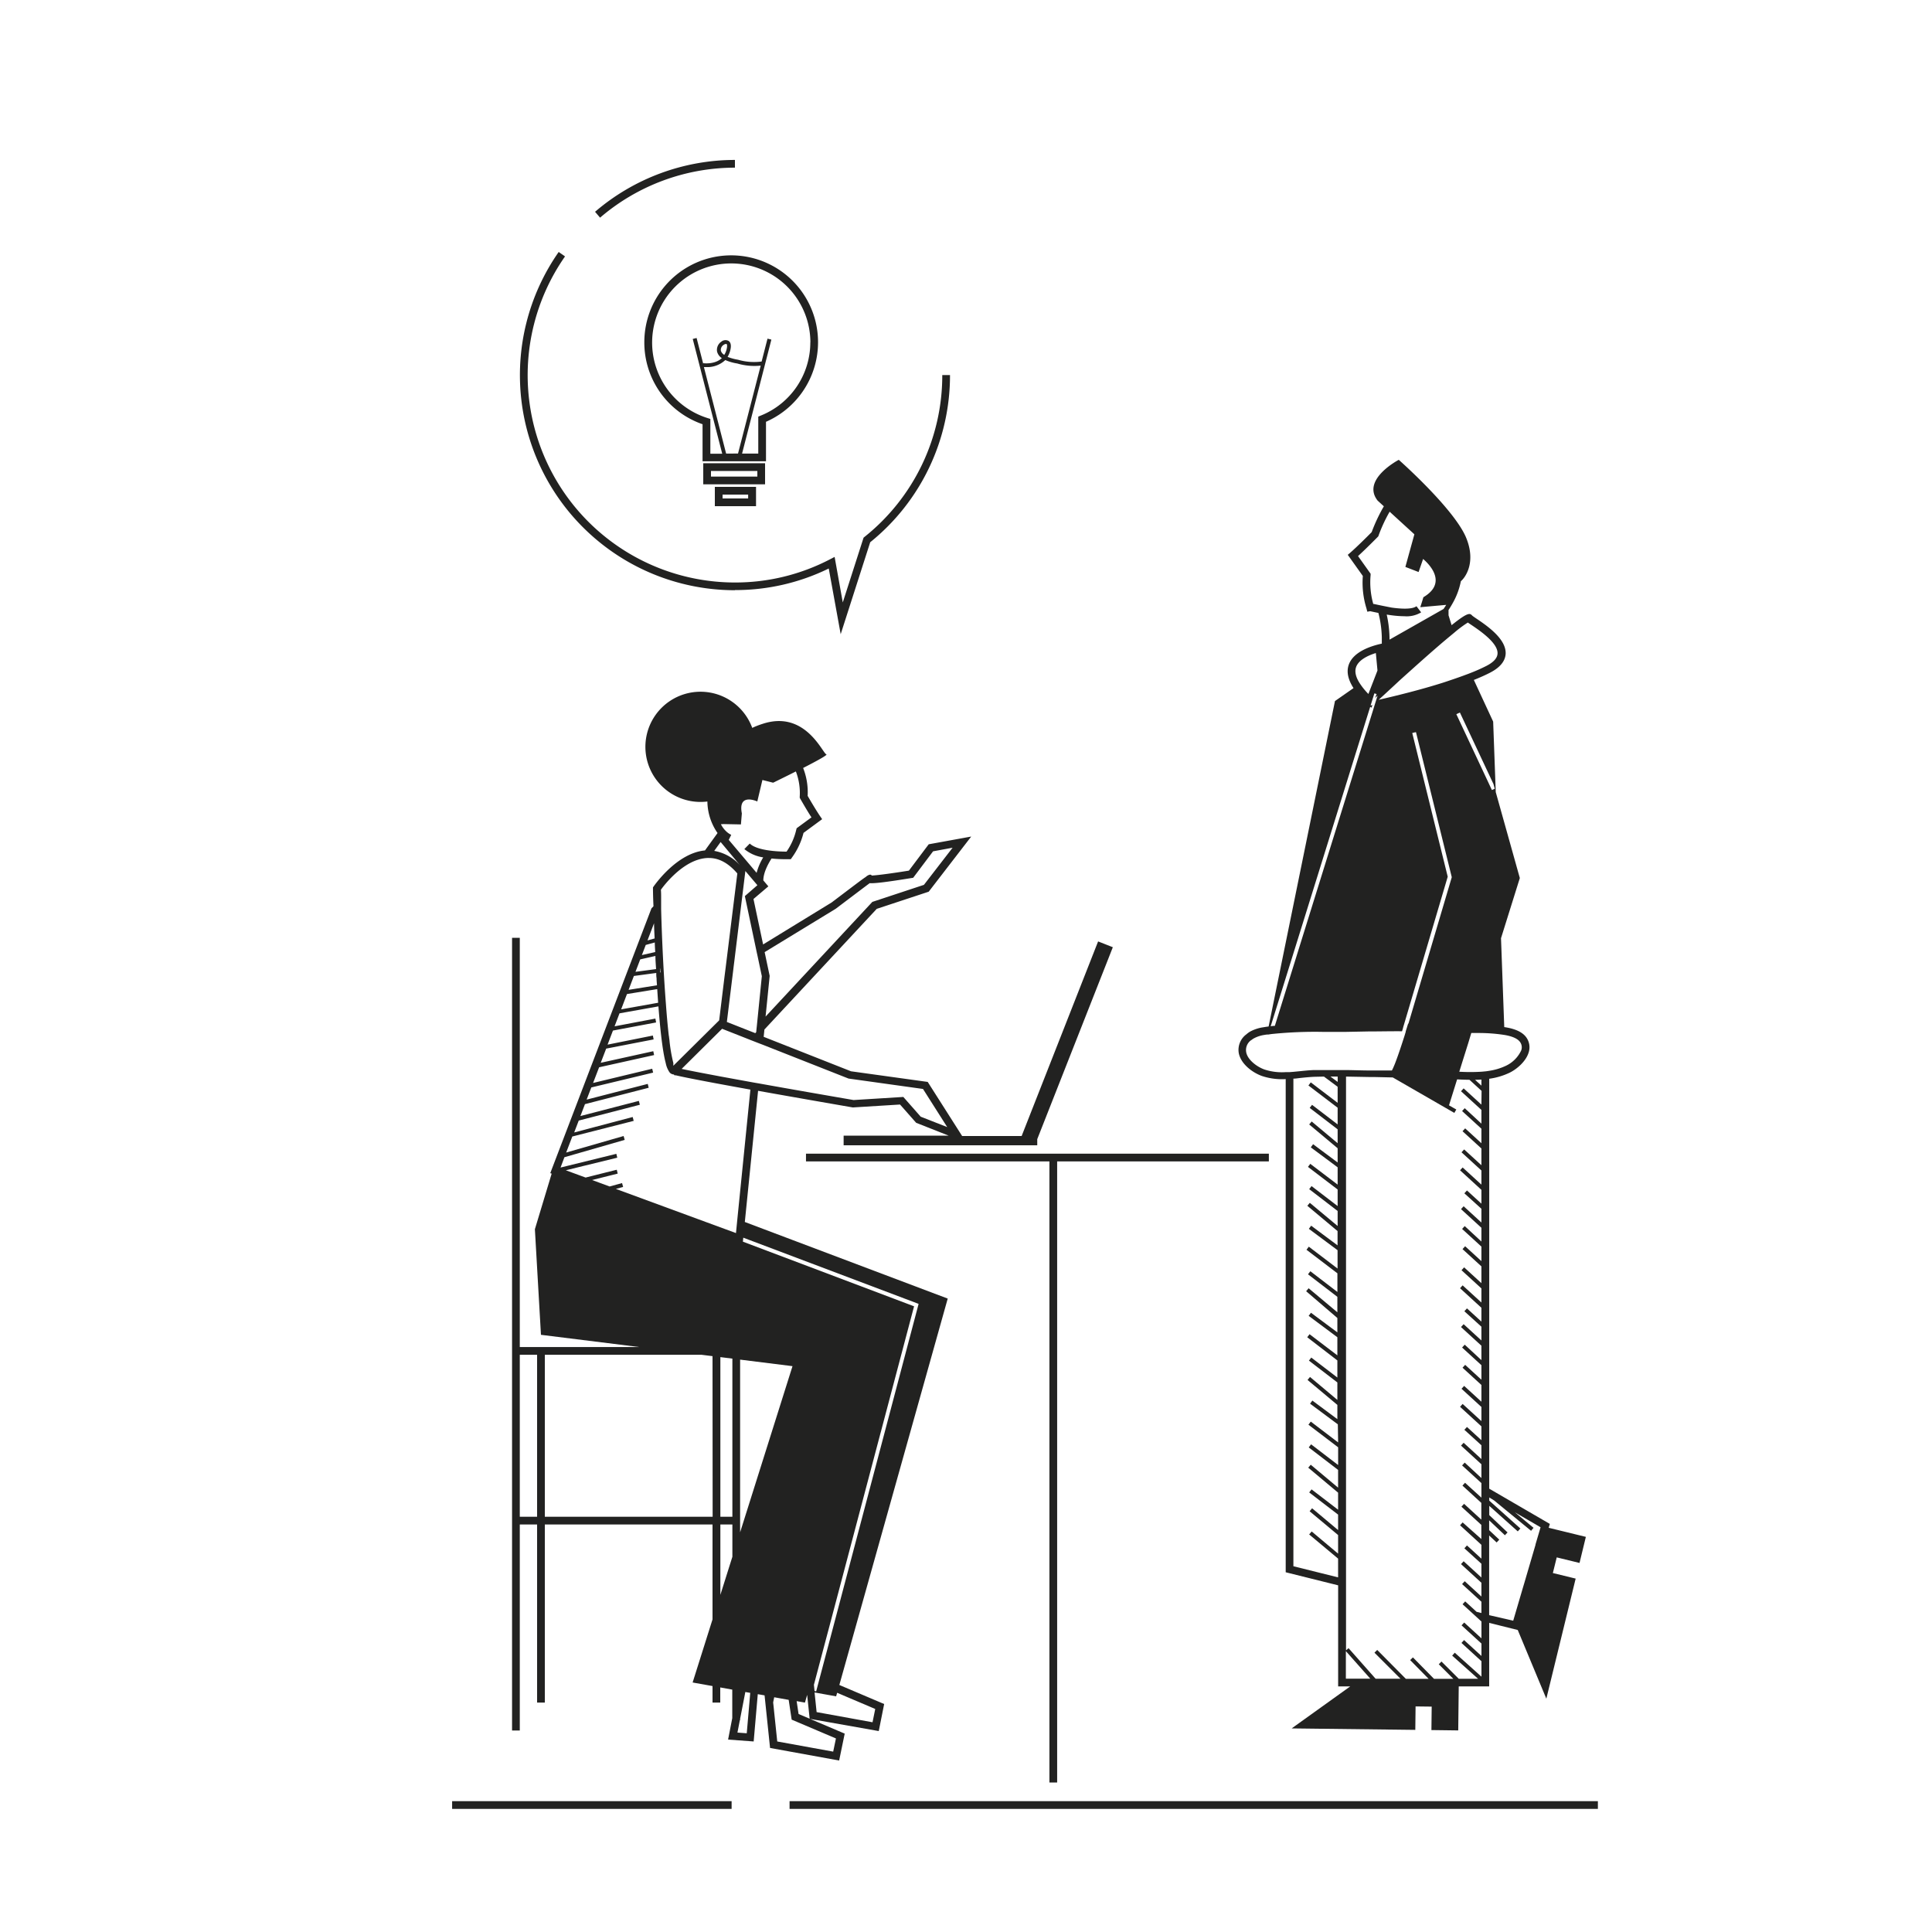
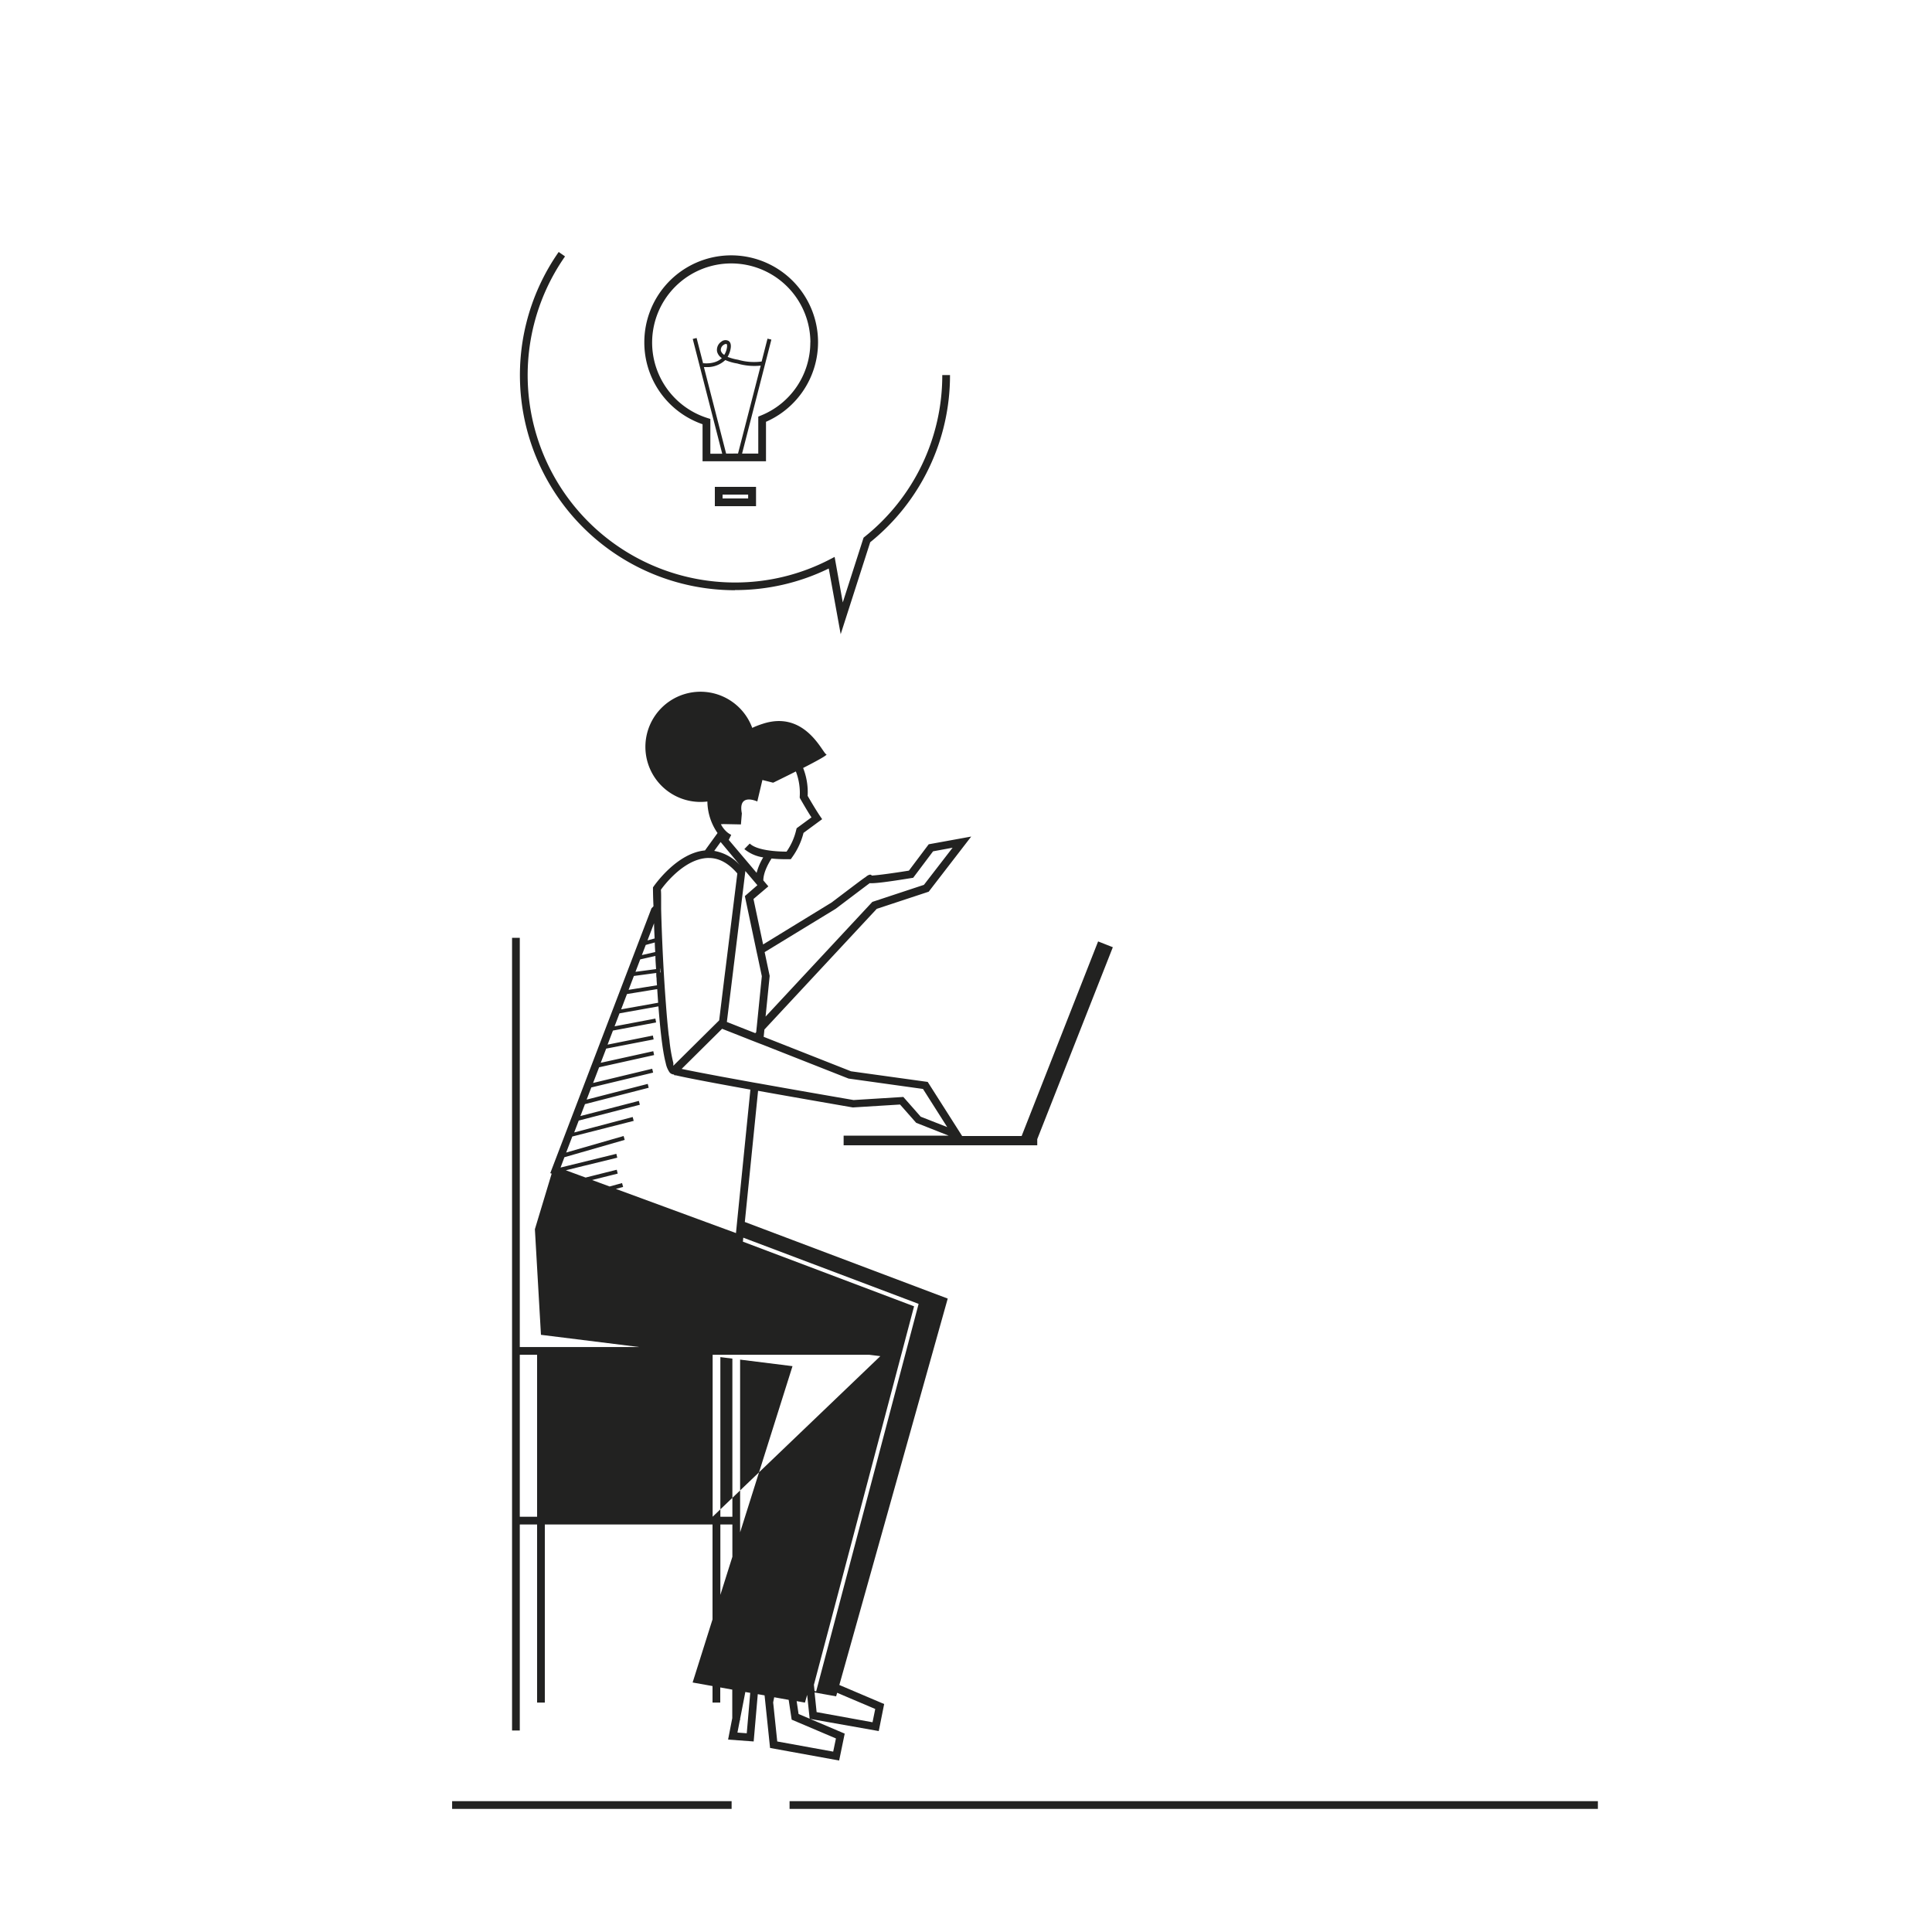
<svg xmlns="http://www.w3.org/2000/svg" viewBox="0 0 500 500">
  <title>Mesa de trabajo 47</title>
  <g id="Capa_2" data-name="Capa 2">
    <rect x="204.34" y="466.14" width="209.19" height="2" fill="#222221" />
    <rect x="117.01" y="466.14" width="72.33" height="2" fill="#222221" />
-     <path d="M326.63,278.48a16.45,16.45,0,0,0,6.11.79V406.9l13.57,3.38v26.16h3.13l-15.16,10.87,32,.38.07-6.07,4.17.05-.07,6.07,6.94.09.13-11.39h7.88V420l7.39,1.84,7.4,17.78,7.59-31.08-5.9-1.44,1-4.05,5.9,1.44,1.64-6.75-9.62-2.35.3-1-15.69-9.12V279.18a17.75,17.75,0,0,0,5.18-1.52c1.9-.9,4.28-2.92,5-5.21a4.34,4.34,0,0,0-.29-3.5c-1-1.89-3.36-2.75-6-3.14l-.84-23,4.87-15.57L387.1,205h0l-.67-18.25-5-10.78c1.56-.62,3-1.26,4.23-1.9,2.53-1.31,3.86-2.93,4-4.81.23-3.92-4.91-7.38-7.67-9.24-.44-.3-.93-.63-1-.73-.53-.53-.91-.92-4.38,1.76l-.94.74-.79-2.56v-1.36c.37-.56.7-1.11,1-1.64a18.73,18.73,0,0,0,2.19-5.81c1.18-1,4.09-5,1.23-11.58C375.91,131.28,362,119,362,119s-9.78,5.1-5.46,10.57l1.6,1.46a43,43,0,0,0-3.15,6.68c-3.68,3.72-5.48,5.27-5.49,5.28l-.7.6,3.9,5.47a22.42,22.42,0,0,0,.93,8.36l.23.89.75-.13.55.12,1.57.33a27.91,27.91,0,0,1,.88,6.27v.82c0,.27,0,.56,0,.85-2.85.61-7.42,2.11-8.57,5.51-.6,1.78-.18,3.79,1.25,6l-4.8,3.35-17.17,84.22c-.47.06-.93.13-1.39.21a10.4,10.4,0,0,0-3.34,1.08,5.83,5.83,0,0,0-1,.72,5,5,0,0,0-2,4.87C321.12,275.33,324.09,277.58,326.63,278.48Zm19.68,94.82-7.08-5.39-.61.8,7.69,5.85v4.59l-7-5.36-.61.8,7.6,5.82V385l-7.08-5.93-.65.76,7.73,6.47v4.41l-6.87-5.26-.61.79,7.48,5.74v4l-6.73-5.64-.64.77,7.37,6.16v4.81l-6.84-5.74-.65.77,7.49,6.26v4.85l-11.57-2.88V279.15c.62,0,1.24-.12,1.85-.18,1.24-.13,2.53-.26,3.76-.3l2.3-.05,3.54,2.64v4.15l-6.95-5.29-.61.8,7.56,5.76V291l-6.62-5.07-.61.79,7.23,5.55v3.59l-6.72-5.62-.64.77,7.36,6.16v3.68l-6.35-4.73-.6.81,6.95,5.17v4.48l-7.08-5.38-.6.79,7.68,5.85v4.29l-6.75-5.17-.61.79,7.36,5.65v3.89l-7.2-6-.64.77,7.82,6.54,0,0v3.7l-6.83-5.09-.6.81,7.43,5.53v4.75l-7.44-5.66-.6.8,8,6.09,0-.05v4.88l-7-5.36-.61.79,7.6,5.83v4l-7.44-6.22-.64.77,8.08,6.93v3.72l-6.83-5.08-.6.8,7.43,5.54v4.69l-7.2-5.48-.6.79,7.8,6v4.43l-6.75-5.17-.61.79,7.36,5.65v4.52l-7.08-5.94-.64.77,7.72,6.46v3.69l-6.47-4.81-.6.8,7.19,5.35Zm-2-94.69h1.88V280Zm4,155.83v-7.13l6.32,7.13Zm35.08-148.56-4.6-4.21-.68.74,5.28,4.83v3.56l-4.32-4-.68.74,5,4.57v3.76l-4.21-3.85-.68.74,4.89,4.47v4.33l-4.47-4.09-.68.74,5.15,4.71v3.66l-4.86-4.44-.67.73,5.53,5.06v3.58l-3.74-3.42-.67.74,4.41,4v3.56l-4.6-4.21-.68.74,5.28,4.83v3.56l-4.32-4-.68.74,5,4.57v3.76l-4.21-3.85-.68.74,4.89,4.47v4.34l-4.47-4.09-.68.74,5.15,4.71v3.65l-4.86-4.44-.67.74,5.53,5.06v3.58l-3.74-3.42-.67.74,4.41,4v3.56l-4.6-4.21-.68.74,5.28,4.83V352l-4.32-4-.68.74,5,4.57v3.76l-4.21-3.85-.68.74,4.89,4.47v4.33l-4.47-4.09-.68.74,5.15,4.71v3.66l-4.86-4.44-.67.74,5.53,5.06v3.58l-3.74-3.42-.67.73,4.41,4v3.57l-4.6-4.21-.68.73,5.28,4.83v3.57l-4.32-4-.68.73,5,4.57v3.77l-3-2.72h0l-1.23-1.13-.34.36-.34.37,4.89,4.48v4.33l-4.47-4.09-.68.74,5.15,4.71v3.66L378.53,394l-.67.74,5.53,5.06v3.58l-3.74-3.42-.67.74,4.41,4v3.56l-4.6-4.21-.68.74,5.28,4.83v3.56l-2.65-2.43-1.09-1-.58-.53-.49.53-.19.21.86.79,4.14,3.78v2.92l-1.25-.31h0l-2.95-2.7-.68.74,1.59,1.45,1.54,1.41,1.56,1.43.2.18V424l-4.47-4.09-.68.73,5.15,4.71v3.21l-4.5-4.11-.67.74,5.17,4.73v4l-6.91-6.2-.67.75,6.71,6h-5L373.05,430l-.7.71,3.77,3.77h-5l-5.46-5.55-.71.7,4.77,4.85h-5.89L356.42,427l-.71.71,6.73,6.74H356l-7-7.91-.65.58V278.62l6,.11,1.25,0,4.85.11,15.93,9.18.51-.88L375,286.06l2.1-6.72c1.06.06,2.13.1,3.2.11l3.13,2.87Zm0-4.92-1.65-1.51q.83,0,1.65-.06Zm3.28,107.35h0l9.57,7.86.64-.77-4.81-4,6.43,3.74.2.12-1.31,4.44,0,.1-2.9,9.89-.3,1-2.57,8.75L385.39,418V397.38l1.94,1.81.68-.73L385.39,396v-2.54l4.08,3.86.68-.73-4.73-4.48,0,0v-2.4l7.38,6.61.67-.75-8.05-7.21v-.82Zm2.72-120.46c1.92.33,3.54.94,4.15,2.06a2.31,2.31,0,0,1,.15,1.93,8.23,8.23,0,0,1-4,4,15.36,15.36,0,0,1-4.32,1.29c-.33.06-.67.11-1,.14s-.67.07-1,.09a47.3,47.3,0,0,1-5.71,0l.53-1.7,1.82-5.8.3-1,.3-1,.16-.52h0l2.12,0A43.58,43.58,0,0,1,389.39,267.85Zm-2.88-64.94.33,1.21-.74.34-9.2-19.63.92-.43Zm-30.92-46.6-.19,0a20.68,20.68,0,0,1-.69-7.49l0-.34-3.25-4.57c.86-.78,2.52-2.35,5.08-4.94l.16-.16.07-.2a38.81,38.81,0,0,1,2.87-6.18l3.85,3.52,2.55,2.33-1.33,4.81-1,3.63,1.74.67,1.68.65,1.17-3.38c1.48,1.26,6.46,6.14.07,9.9l-.3,1-.5,1.58,6.71-.6c-.19.3-.38.6-.59.91l-.1.15h0l-13.44,7.63-.54.31a30,30,0,0,0-.73-6.49c.44.07.87.14,1.3.19a25.45,25.45,0,0,0,3.27.24,7.26,7.26,0,0,0,4.34-1l-.61-.8-.6-.79c-.67.52-2.36.91-6.39.36C358.92,157,357.39,156.71,355.59,156.31Zm5.07,21.24L362,176.3c.83-.76,1.66-1.5,2.47-2.23h0l1.35-1.21c2.82-2.53,5.46-4.85,7.7-6.76l1.19-1,1.11-.92.34-.28.23-.19a30,30,0,0,1,3.49-2.6c.22.16.5.35.88.6,2.08,1.41,7,4.69,6.8,7.47-.07,1.13-1,2.19-2.89,3.16a44.34,44.34,0,0,1-4.17,1.85c-.34.14-.69.27-1.05.4-1.8.68-3.75,1.34-5.74,2-6.24,2-12.93,3.6-16.91,4.52Zm-9.72-4.86c.6-1.8,2.89-3,5.13-3.68l.42,4.51v0l-.09.24-2.26,5.84a17.5,17.5,0,0,1-2.21-2.72C350.88,175.28,350.55,173.85,350.94,172.69Zm3.43,11,.25-.8.3.28.27-.69-.48.11.39-1.26.59-1.89h0s0,0,0,0l.58.18-.39,1,.64-.59-.74,2.35-.34,1.11-25.51,82q-.54,0-1.08.12Zm-30.5,85.48a3.93,3.93,0,0,1,.7-.48,8.4,8.4,0,0,1,2.7-.86,6.17,6.17,0,0,1,.62-.09,1.34,1.34,0,0,1,.35,0c.36-.07.73-.12,1.1-.16a109.26,109.26,0,0,1,13-.53c1.34,0,2.67,0,4,0,.33,0,.67,0,1,0h1l5.68-.11c2.82,0,5.68-.07,8.56-.05h.07l.2,0v0l.28-.94v-.06l.3-1,11.24-38-9.18-37.19.81-.2.16,0,9.24,37.45,0,.13-11.2,37.84h-.08c-.1.34-.21.66-.31,1h0c0,.05,0,.1-.05.15-.08.29-.17.56-.26.84a.56.56,0,0,1,0,.12l-.3,1c-.83,2.59-1.57,4.81-2.19,6.46-.19.51-.37,1-.54,1.36a10.91,10.91,0,0,1-.55,1.19l-1.17,0-1.3,0-2,0-1.25,0c-2,0-4-.09-6.08-.11h-3c-1.22,0-2.44,0-3.65,0-.46,0-.92,0-1.37,0H340c-1.23.05-2.46.18-3.65.3l-1.65.16-1,.08-1,0a14.5,14.5,0,0,1-5.45-.68c-2-.71-4.37-2.52-4.73-4.46A3.12,3.12,0,0,1,323.87,269.14Z" fill="#222221" />
    <path d="M166.75,88.56a22.38,22.38,0,0,0,15.07,21.23v9.59h16.42V109.16a22.48,22.48,0,1,0-31.49-20.6Zm21.17,28.82L182.17,95h0l.63,0a6.78,6.78,0,0,0,4.91-1.82,12.36,12.36,0,0,0,3.09.89,15.66,15.66,0,0,0,6.07.55L191,117.38Zm-1.36-26.61a1.55,1.55,0,0,1,.73-1.53,1.14,1.14,0,0,1,.58-.22.22.22,0,0,1,.15,0c.11.07.24.4.07,1.19a4.75,4.75,0,0,1-.65,1.63A1.92,1.92,0,0,1,186.56,90.77Zm23.15-2.21a20.4,20.4,0,0,1-12.84,19l-.63.26v9.56h-4.19l7.58-29.49-1-.25-1.52,5.92a14.83,14.83,0,0,1-6.1-.46,13,13,0,0,1-2.71-.74,6.08,6.08,0,0,0,.74-1.9c.3-1.37-.1-2-.49-2.23a1.66,1.66,0,0,0-1.85.18A2.56,2.56,0,0,0,185.58,91a2.87,2.87,0,0,0,1.23,1.68C185,94.39,182.14,94,182,94l0,.17-1.72-6.7-1,.25,7.63,29.7h-3.07v-9l-.71-.22a20.48,20.48,0,1,1,26.6-19.55Z" fill="#222221" />
-     <path d="M198,119.89H182v5.45h16Zm-2,3.45H184v-1.45h12Z" fill="#222221" />
    <path d="M195.66,131v-5H185v5ZM187,128h6.62v1H187Z" fill="#222221" />
-     <path d="M190.2,43.39v-2A55.67,55.67,0,0,0,154,54.81l1.3,1.52A53.65,53.65,0,0,1,190.2,43.39Z" fill="#222221" />
    <path d="M190.2,152.71a54.91,54.91,0,0,0,24.28-5.58l3.09,17,7.64-23.8a55.43,55.43,0,0,0,20.65-43.26h-2a53.45,53.45,0,0,1-20.14,41.89l-.23.19-5.38,16.76L216,144.13l-1.2.62a53,53,0,0,1-24.57,6,53.66,53.66,0,0,1-44-84.39l-1.64-1.15a55.66,55.66,0,0,0,45.63,87.54Z" fill="#222221" />
-     <path d="M218.61,448.66l-11.94-5.08-.5-3.33,2.15.38.57-2,.65,6.2L227.42,448l1.4-7-11.6-4.93,28.05-100-52.51-19.82,3.43-33.95c11.61,2.08,23.56,4.14,24.49,4.3l.12,0,12.13-.75,4.17,4.73,8.43,3.33h-27.2v2.49h50.11v-1.59L288,245.14l-3.81-1.5L264.4,294H249l-8.91-14-19.84-2.75-22.61-8.92.19-1.89,29.07-31.23,13.45-4.44,11-14.27-11,2-5.13,6.82c-3.91.63-8.14,1.21-9.59,1.27-.26-.29-.5-.36-1.29.12l0,0-.25.22c-.81.53-2.11,1.52-4.3,3.17l-4.57,3.46-17.73,10.86L195,232.66l3.85-3.27-1.3-1.54c0-2.07,1.36-4.49,2.13-5.67a32.6,32.6,0,0,0,3.47.18l1,0,.51,0,.29-.42a18.48,18.48,0,0,0,3-6.39l4.82-3.55-.55-.8s-1.1-1.59-3.2-5.23a17.16,17.16,0,0,0-1.17-7.22c3.38-1.73,6.5-3.42,6-3.53-.95-.23-5.47-11.64-16.64-7.84a20.76,20.76,0,0,0-2.53,1,14.26,14.26,0,1,0-13.39,19.16,14.92,14.92,0,0,0,1.78-.11,14.62,14.62,0,0,0,2.63,8.16l-3.25,4.5c-7.3.68-13,8.94-13.28,9.3l-.18.27V230c0,.05,0,1.77.13,4.54l-.52.54-26.19,68.53.36.13-4.34,14.38L140,345.45l25.42,3.16h-30.9V242.7h-2V447.85h2V394.53H139v46.1h2v-46.1h43.4V419.1l-5.15,16.33,5.15.92v4.28h2v-3.92l3.11.56v7.37l-1.08,5.56,6.62.49,1.06-12.24,1.76.31,1.42,13.61,17.88,3.25ZM216.27,235.2l.08-.06c3-2.26,7.32-5.54,8.73-6.58,1.23.09,4-.22,10.85-1.33l.4-.06,5.15-6.85,5.05-.93L239.11,229l-13.35,4.41-27.63,29.68,1.06-10.53-1.3-6.15ZM139,392.53h-4.48V350.61H139Zm87.51,49.75-.7,3.44-14.47-2.63-.53-5.08,5.58,1,.26-.92Zm10.8-105,.42.16-.11.44L215,423.47h0l-.64,2.42h0l-.65,2.43-2.49,9.41-.42-.11-.16-1.6h0l2.69-10.17h0l.65-2.45.42-1.57,13.49-51,.05-.17,8.62-32.59-44.3-16.73.05-.51.05-.52ZM219.6,279.13l19.27,2.69,6.27,9.87L238.28,289l-4.5-5.11-12.87.8c-6.63-1.14-16-2.77-24.52-4.3l-1-.17-1-.18-7.93-1.45-1.16-.22-1.16-.22c-3.32-.62-6-1.15-7.73-1.52l10.47-10.38h0l6.09,2.4,1,.4,1,.39.46.18,1,.39,1,.38Zm-26.83-47.22,2.87,13.58.21,1h0l.22,1,1.09,5.15-1.29,12.85-.17,1.64-.23.25-1-.39-6.36-2.51,1.61-13.1.15-1.26.16-1.27,2.87-23.43,3.11,3.67Zm-5.5-18.64,4.48.09.24-2.85c-1.07-5.46,4-3.09,4-3.09l1.32-5.56,2.72.69.09,0c.5-.25,3.07-1.5,5.85-2.9a15.49,15.49,0,0,1,1,6.53v.29l.14.25c1.39,2.41,2.35,4,2.9,4.81l-3.84,2.82-.09.34a16.28,16.28,0,0,1-2.52,5.71c-2.41,0-7.66-.28-9.52-2.09l-.7.71-.7.72a9.87,9.87,0,0,0,4.88,2.15,15.39,15.39,0,0,0-1.71,4l-7.21-8.53.2-.4.44-.9a5.16,5.16,0,0,1-1.13-.75,6.6,6.6,0,0,1-1.54-2Zm-.77,4.64,5,6a11.71,11.71,0,0,0-6.66-3.7Zm-5.84,4.58a9.28,9.28,0,0,1,1.56-.36,7.53,7.53,0,0,1,.83-.08,3.38,3.38,0,0,1,.45,0c2.64,0,5.07,1.38,7.32,4l-3,24.2-.16,1.26-.16,1.27-1.38,11.29-11.68,11.57-.18.18v-.71a40.69,40.69,0,0,1-1-5.8v-.06c-.05-.35-.1-.71-.14-1.09h0l-.06-.27v-.08c-.27-2.34-.51-5.07-.73-8.07-.55-7.11-1-15.76-1.23-24.43,0-.46,0-.93,0-1.4s0-.93,0-1.4c0-.75,0-1.5-.06-2.24C171.88,229.07,175.82,224,180.66,222.49Zm-9.82,28.17.13,1-.14,0c0-.34,0-.67-.05-1Zm-1.57-11.73c0,1.24.09,2.56.15,3.94l-1.85.51Zm-2.15,5.62h0l2.34-.64c0,.81.07,1.64.11,2.48l-3.45.78Zm-1.43,3.74,3.93-.89c0,1.11.11,2.25.17,3.4l-5.33.71Zm-1.64,4.29,5.79-.78c0,.46,0,.91.08,1.37,0,.62.07,1.23.11,1.82l-7.35,1.18Zm-1.79,4.68,7.83-1.28c.08,1.25.16,2.42.24,3.53l-9.58,1.71Zm22.17,135.27H141V350.61h40.5l2.9.36Zm5.11,10.36-3.11,9.86V394.53h3.11Zm0-10.36h-3.11V351.22l3.11.39Zm.93-73.41-31.08-11.43,1.87-.51-.27-1-3.22.88-4.54-1.67,5.31-1.33,1.32-.33-.24-1-2.81.7-5.25,1.32-1.34-.49-3.78-1.39,4.54-1.12.58-.14,8.19-2-.24-1-14.44,3.55,1-2.67h0l15.6-4.49-.28-1-14.87,4.28,1.59-4.15L164,290.08l-.26-1-15.14,4,1.18-3.08,15.81-4.09-.25-1-15.13,3.92,1.18-3.08,16.49-4.24-.24-1-15.82,4.07,1.21-3.15,16-3.84-.24-1-15.3,3.68,1.56-4.06h0l14.23-3.16-.21-1-13.6,3,1.41-3.67L169.16,269l-.2-1-11.72,2.35,1.39-3.64,11.17-2.1-.19-1-10.56,2,1.28-3.36,10.07-1.8c.62,8.05,1.27,12.35,1.89,14.67a6.31,6.31,0,0,0,1,2.41,1.42,1.42,0,0,0,.74.48l.27.08V278l.17.17h0l.17.18.1-.1c1.38.34,4.2.91,7.8,1.59l1.16.22,1.16.22c2.86.53,6.06,1.12,9.34,1.71l-3.38,33.57Zm3.69,119-.9,10.45-2.41-.18.62-3.2h.07v-.35l1.35-6.95,1.27.22Zm-2.62-41.55v-44.7l13.56,1.69Zm24.09,56.75-14.48-2.63-.83-7.93-.1-1-.13-1.17v0l.27-1.34,1,.18,2.24.4.51.09.31,2.06.17,1.13.29,1.93,11.46,4.87Z" fill="#222221" />
-     <polygon points="273.59 461.31 273.59 300.57 328.38 300.57 328.38 298.57 208.59 298.57 208.59 300.57 271.59 300.57 271.59 461.31 273.59 461.31" fill="#222221" />
+     <path d="M218.61,448.66l-11.94-5.08-.5-3.33,2.15.38.57-2,.65,6.2L227.42,448l1.4-7-11.6-4.93,28.05-100-52.51-19.82,3.43-33.95c11.61,2.08,23.56,4.14,24.49,4.3l.12,0,12.13-.75,4.17,4.73,8.43,3.33h-27.2v2.49h50.11v-1.59L288,245.14l-3.81-1.5L264.4,294H249l-8.91-14-19.84-2.75-22.61-8.92.19-1.89,29.07-31.23,13.45-4.44,11-14.27-11,2-5.13,6.82c-3.91.63-8.14,1.21-9.59,1.27-.26-.29-.5-.36-1.29.12l0,0-.25.22c-.81.53-2.11,1.52-4.3,3.17l-4.57,3.46-17.73,10.86L195,232.66l3.85-3.27-1.3-1.54c0-2.07,1.36-4.49,2.13-5.67a32.6,32.6,0,0,0,3.47.18l1,0,.51,0,.29-.42a18.48,18.48,0,0,0,3-6.39l4.82-3.55-.55-.8s-1.1-1.59-3.2-5.23a17.16,17.16,0,0,0-1.17-7.22c3.38-1.73,6.5-3.42,6-3.53-.95-.23-5.47-11.64-16.64-7.84a20.76,20.76,0,0,0-2.53,1,14.26,14.26,0,1,0-13.39,19.16,14.92,14.92,0,0,0,1.78-.11,14.62,14.62,0,0,0,2.63,8.16l-3.25,4.5c-7.3.68-13,8.94-13.28,9.3l-.18.27V230c0,.05,0,1.77.13,4.54l-.52.54-26.19,68.53.36.13-4.34,14.38L140,345.45l25.42,3.16h-30.9V242.7h-2V447.85h2V394.53H139v46.1h2v-46.1h43.4V419.1l-5.15,16.33,5.15.92v4.28h2v-3.92l3.11.56v7.37l-1.08,5.56,6.62.49,1.06-12.24,1.76.31,1.42,13.61,17.88,3.25ZM216.27,235.2l.08-.06c3-2.26,7.32-5.54,8.73-6.58,1.23.09,4-.22,10.85-1.33l.4-.06,5.15-6.85,5.05-.93L239.11,229l-13.35,4.41-27.63,29.68,1.06-10.53-1.3-6.15ZM139,392.53h-4.48V350.61H139Zm87.51,49.75-.7,3.44-14.47-2.63-.53-5.08,5.58,1,.26-.92Zm10.8-105,.42.16-.11.44L215,423.47h0l-.64,2.42h0l-.65,2.43-2.49,9.41-.42-.11-.16-1.6h0l2.69-10.17h0l.65-2.45.42-1.57,13.49-51,.05-.17,8.62-32.59-44.3-16.73.05-.51.05-.52ZM219.6,279.13l19.27,2.69,6.27,9.87L238.28,289l-4.5-5.11-12.87.8c-6.63-1.14-16-2.77-24.52-4.3l-1-.17-1-.18-7.93-1.45-1.16-.22-1.16-.22c-3.32-.62-6-1.15-7.73-1.52l10.47-10.38h0l6.09,2.4,1,.4,1,.39.46.18,1,.39,1,.38Zm-26.83-47.22,2.87,13.58.21,1h0l.22,1,1.09,5.15-1.29,12.85-.17,1.64-.23.25-1-.39-6.36-2.51,1.61-13.1.15-1.26.16-1.27,2.87-23.43,3.11,3.67Zm-5.5-18.64,4.48.09.24-2.85c-1.07-5.46,4-3.09,4-3.09l1.32-5.56,2.72.69.09,0c.5-.25,3.07-1.5,5.85-2.9a15.49,15.49,0,0,1,1,6.53v.29l.14.25c1.39,2.41,2.35,4,2.9,4.81l-3.84,2.82-.09.34a16.28,16.28,0,0,1-2.52,5.71c-2.41,0-7.66-.28-9.52-2.09l-.7.71-.7.72a9.87,9.87,0,0,0,4.88,2.15,15.39,15.39,0,0,0-1.71,4l-7.21-8.53.2-.4.44-.9a5.16,5.16,0,0,1-1.13-.75,6.6,6.6,0,0,1-1.54-2Zm-.77,4.64,5,6a11.71,11.71,0,0,0-6.66-3.7Zm-5.84,4.58a9.28,9.28,0,0,1,1.56-.36,7.53,7.53,0,0,1,.83-.08,3.38,3.38,0,0,1,.45,0c2.64,0,5.07,1.38,7.32,4l-3,24.2-.16,1.26-.16,1.27-1.38,11.29-11.68,11.57-.18.18v-.71a40.69,40.69,0,0,1-1-5.8v-.06c-.05-.35-.1-.71-.14-1.09h0l-.06-.27v-.08c-.27-2.34-.51-5.07-.73-8.07-.55-7.11-1-15.76-1.23-24.43,0-.46,0-.93,0-1.4s0-.93,0-1.4c0-.75,0-1.5-.06-2.24C171.88,229.07,175.82,224,180.66,222.49Zm-9.82,28.17.13,1-.14,0c0-.34,0-.67-.05-1Zm-1.57-11.73c0,1.24.09,2.56.15,3.94l-1.85.51Zm-2.15,5.62h0l2.34-.64c0,.81.07,1.64.11,2.48l-3.45.78Zm-1.43,3.74,3.93-.89c0,1.11.11,2.25.17,3.4l-5.33.71Zm-1.64,4.29,5.79-.78c0,.46,0,.91.08,1.37,0,.62.07,1.23.11,1.82l-7.35,1.18Zm-1.79,4.68,7.83-1.28c.08,1.25.16,2.42.24,3.53l-9.58,1.71Zm22.17,135.27V350.61h40.5l2.9.36Zm5.11,10.36-3.11,9.86V394.53h3.11Zm0-10.36h-3.11V351.22l3.11.39Zm.93-73.41-31.08-11.43,1.87-.51-.27-1-3.22.88-4.54-1.67,5.31-1.33,1.32-.33-.24-1-2.81.7-5.25,1.32-1.34-.49-3.78-1.39,4.54-1.12.58-.14,8.19-2-.24-1-14.44,3.55,1-2.67h0l15.6-4.49-.28-1-14.87,4.28,1.59-4.15L164,290.08l-.26-1-15.14,4,1.18-3.08,15.81-4.09-.25-1-15.13,3.92,1.18-3.08,16.49-4.24-.24-1-15.82,4.07,1.21-3.15,16-3.84-.24-1-15.3,3.68,1.56-4.06h0l14.23-3.16-.21-1-13.6,3,1.41-3.67L169.16,269l-.2-1-11.72,2.35,1.39-3.64,11.17-2.1-.19-1-10.56,2,1.28-3.36,10.07-1.8c.62,8.05,1.27,12.35,1.89,14.67a6.31,6.31,0,0,0,1,2.41,1.42,1.42,0,0,0,.74.48l.27.08V278l.17.17h0l.17.18.1-.1c1.38.34,4.2.91,7.8,1.59l1.16.22,1.16.22c2.86.53,6.06,1.12,9.34,1.71l-3.38,33.57Zm3.69,119-.9,10.45-2.41-.18.62-3.2h.07v-.35l1.35-6.95,1.27.22Zm-2.62-41.55v-44.7l13.56,1.69Zm24.09,56.75-14.48-2.63-.83-7.93-.1-1-.13-1.17v0l.27-1.34,1,.18,2.24.4.51.09.31,2.06.17,1.13.29,1.93,11.46,4.87Z" fill="#222221" />
  </g>
</svg>